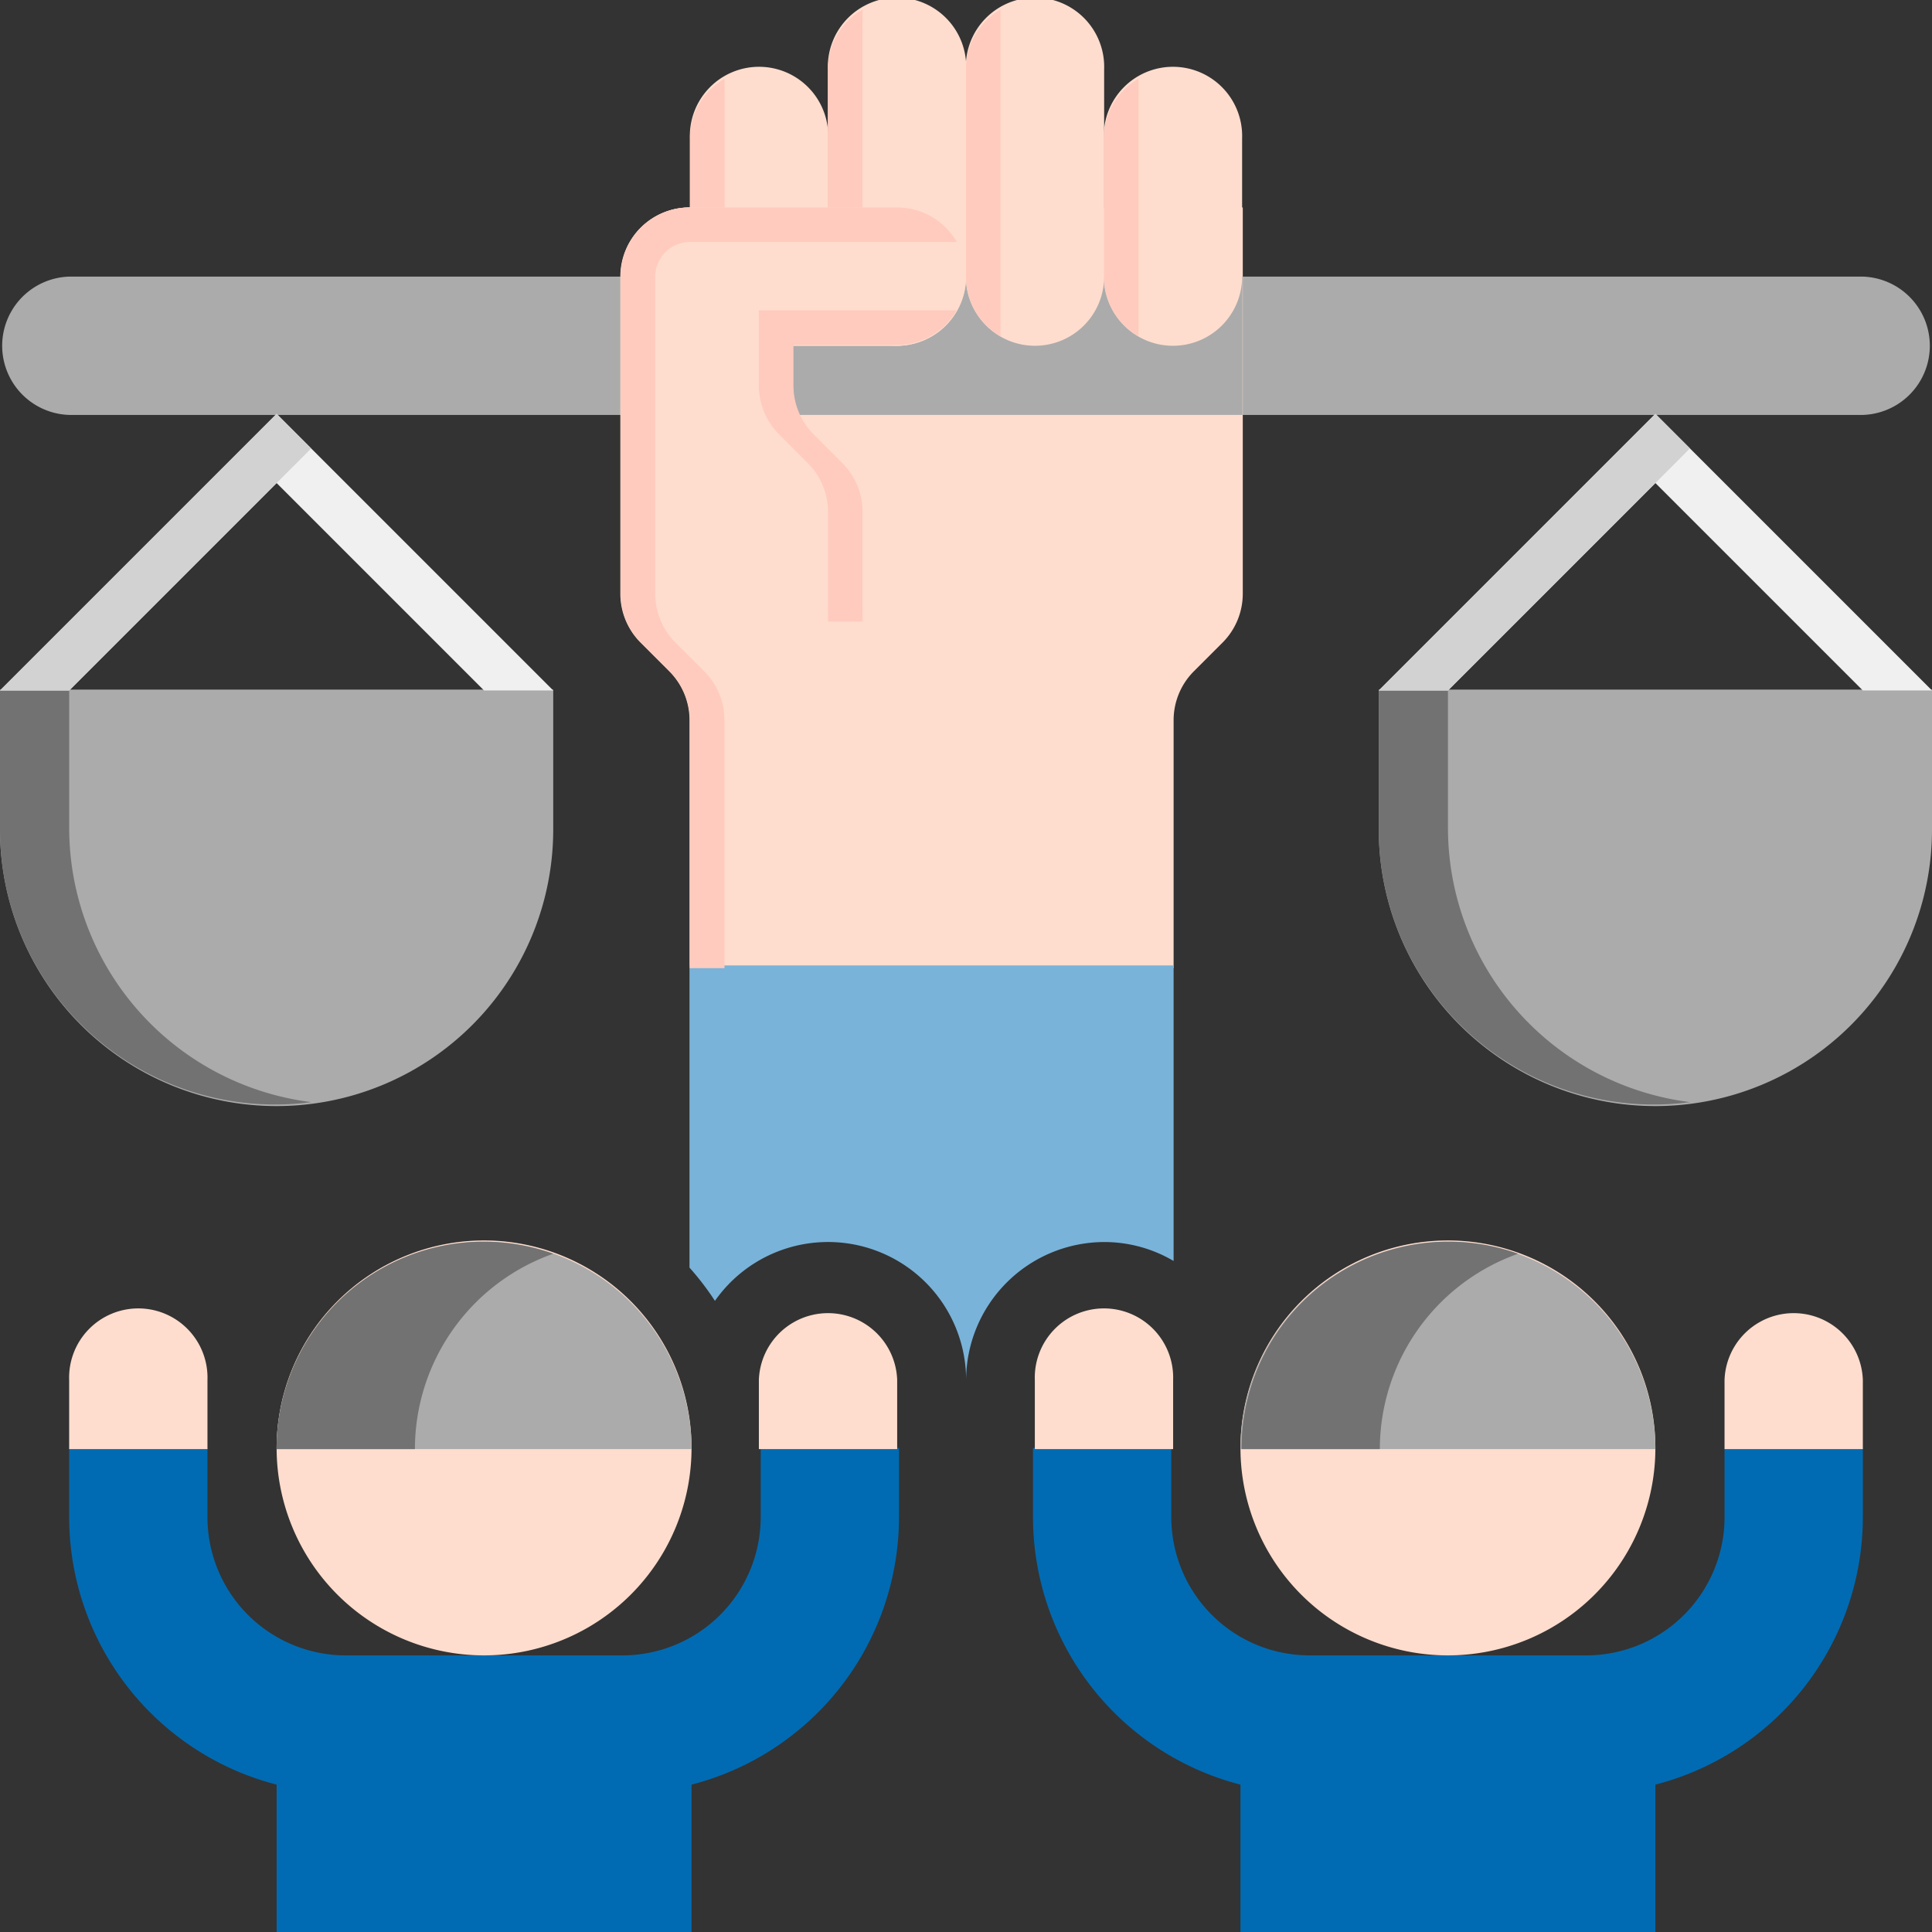
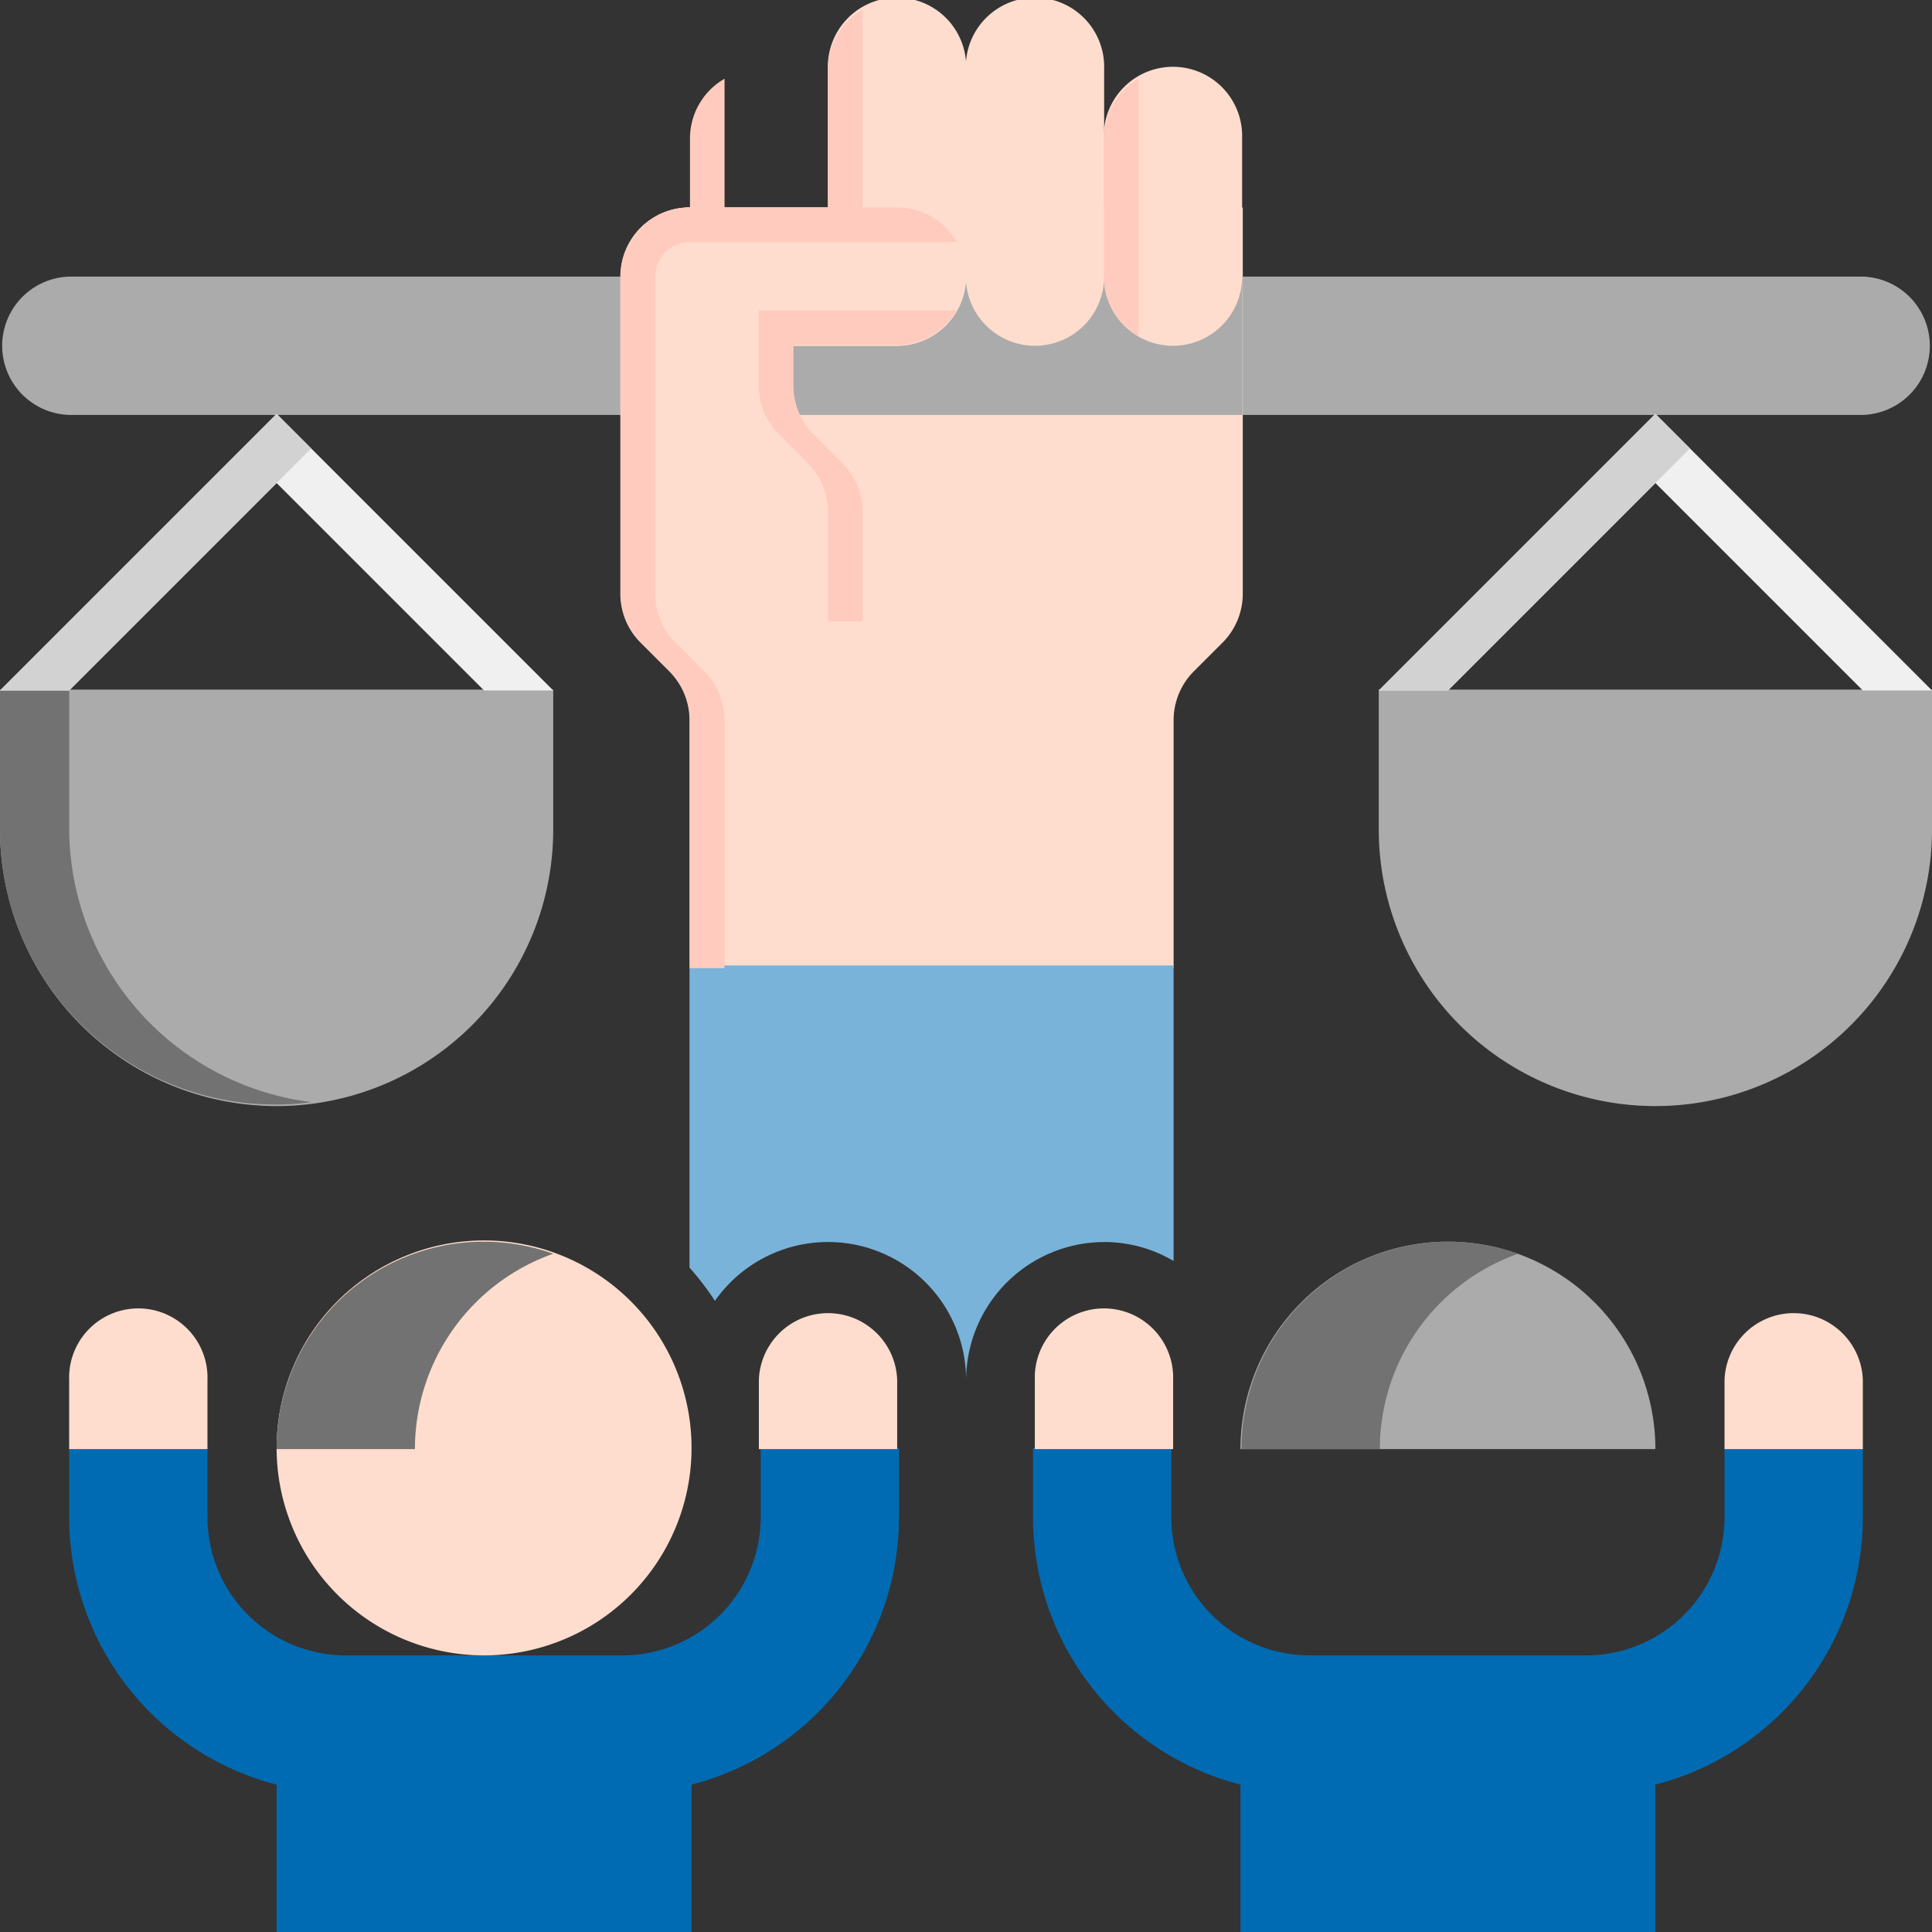
<svg xmlns="http://www.w3.org/2000/svg" width="215" height="215" viewBox="0 0 215 215">
  <rect x="0" y="0" width="215" height="215" fill="#333333" stroke="none" />
  <defs>
    <clipPath id="clip-path">
      <rect id="Rectangle_2663" data-name="Rectangle 2663" width="215" height="215" transform="translate(268 2145)" fill="#fff" />
    </clipPath>
  </defs>
  <g id="icon01" transform="translate(-268 -2145)" clip-path="url(#clip-path)">
    <g id="Icons" transform="translate(268 2145)">
      <g id="Group_3903" data-name="Group 3903" transform="translate(0 0)">
        <g id="Group_3859" data-name="Group 3859" transform="translate(0 76.739)">
          <path id="Path_4677" data-name="Path 4677" d="M4,24V39.391a30.783,30.783,0,1,0,61.565,0V24Z" transform="translate(-4 -24)" fill="#ababab" />
        </g>
        <g id="Group_3860" data-name="Group 3860" transform="translate(0 76.739)">
          <path id="Path_4678" data-name="Path 4678" d="M11.7,39.391V24H4V39.391A30.6,30.6,0,0,0,38.631,69.909,30.77,30.77,0,0,1,11.7,39.391Z" transform="translate(-4 -24)" fill="#727272" />
        </g>
        <g id="Group_3861" data-name="Group 3861" transform="translate(0 30.783)">
          <path id="Path_4679" data-name="Path 4679" d="M211.321,12H11.679a7.7,7.7,0,0,0,0,15.391H211.321a7.7,7.7,0,0,0,0-15.391Z" transform="translate(-4 -12)" fill="#ababab" />
        </g>
        <g id="Group_3864" data-name="Group 3864" transform="translate(114.956 161.13)">
          <path id="Path_4682" data-name="Path 4682" d="M64.783,69.087A15.392,15.392,0,0,1,49.391,53.7V46H34v7.7A30.769,30.769,0,0,0,57.087,83.47v16.4h46.174V83.47A30.763,30.763,0,0,0,126.348,53.7V46H110.957v7.7A15.392,15.392,0,0,1,95.565,69.087Z" transform="translate(-34 -46)" fill="#006bb2" />
        </g>
        <g id="Group_3865" data-name="Group 3865" transform="translate(138.043 138.043)">
-           <path id="Path_4683" data-name="Path 4683" d="M63.087,86.174A23.087,23.087,0,1,1,86.174,63.087,23.086,23.086,0,0,1,63.087,86.174Z" transform="translate(-40 -40)" fill="#ffddce" />
-         </g>
+           </g>
        <g id="Group_3866" data-name="Group 3866" transform="translate(138.043 138.177)">
          <path id="Path_4684" data-name="Path 4684" d="M40,63.087a23.087,23.087,0,1,1,46.174,0Z" transform="translate(-40 -40)" fill="#ababab" />
        </g>
        <g id="Group_3868" data-name="Group 3868" transform="translate(138.163 138.177)">
          <path id="Path_4686" data-name="Path 4686" d="M70.783,41.343A23.033,23.033,0,0,0,40,63.087H55.391A23.073,23.073,0,0,1,70.783,41.343Z" transform="translate(-40 -40)" fill="#727272" />
        </g>
        <g id="Group_3869" data-name="Group 3869" transform="translate(191.913 145.868)">
          <path id="Path_4687" data-name="Path 4687" d="M69.391,57.391H54V49.7a7.7,7.7,0,0,1,15.391,0Z" transform="translate(-54 -42)" fill="#ffddce" />
        </g>
        <g id="Group_3870" data-name="Group 3870" transform="translate(115.159 145.868)">
          <path id="Path_4688" data-name="Path 4688" d="M34,57.391H49.391V49.7A7.7,7.7,0,1,0,34,49.7Z" transform="translate(-34 -42)" fill="#ffddce" />
        </g>
        <g id="Group_3871" data-name="Group 3871" transform="translate(7.696 161.13)">
          <path id="Path_4689" data-name="Path 4689" d="M36.783,69.087A15.392,15.392,0,0,1,21.391,53.7V46H6v7.7A30.769,30.769,0,0,0,29.087,83.47v16.4H75.261V83.47A30.763,30.763,0,0,0,98.348,53.7V46H82.957v7.7A15.392,15.392,0,0,1,67.565,69.087Z" transform="translate(-6 -46)" fill="#006bb2" />
        </g>
        <g id="Group_3876" data-name="Group 3876" transform="translate(30.783 138.043)">
          <path id="Path_4694" data-name="Path 4694" d="M35.087,86.174A23.087,23.087,0,1,1,58.174,63.087,23.086,23.086,0,0,1,35.087,86.174Z" transform="translate(-12 -40)" fill="#ffddce" />
        </g>
        <g id="Group_3877" data-name="Group 3877" transform="translate(30.783 138.177)">
-           <path id="Path_4695" data-name="Path 4695" d="M12,63.087a23.087,23.087,0,1,1,46.174,0Z" transform="translate(-12 -40)" fill="#ababab" />
-         </g>
+           </g>
        <g id="Group_3879" data-name="Group 3879" transform="translate(30.783 138.177)">
          <path id="Path_4697" data-name="Path 4697" d="M42.783,41.343A23.033,23.033,0,0,0,12,63.087H27.391A23.073,23.073,0,0,1,42.783,41.343Z" transform="translate(-12 -40)" fill="#727272" />
        </g>
        <g id="Group_3880" data-name="Group 3880" transform="translate(69.034 23.087)">
          <path id="Path_4698" data-name="Path 4698" d="M27.441,61.615A7.7,7.7,0,0,1,29.7,67.056v27.6h53.87v-27.6a7.7,7.7,0,0,1,2.255-5.441l3.186-3.186a7.7,7.7,0,0,0,2.255-5.441V10H29.7A7.694,7.694,0,0,0,22,17.7V52.988a7.7,7.7,0,0,0,2.255,5.441Z" transform="translate(-22 -10)" fill="#ffddce" />
        </g>
        <g id="Group_3881" data-name="Group 3881" transform="translate(76.729 107.435)">
          <path id="Path_4699" data-name="Path 4699" d="M24,32V65.63a30.784,30.784,0,0,1,2.832,3.7,15.366,15.366,0,0,1,27.951,8.842A15.407,15.407,0,0,1,70.174,62.783a15.16,15.16,0,0,1,7.7,2.109V32Z" transform="translate(-24 -32)" fill="#79b3d9" />
        </g>
        <g id="Group_3882" data-name="Group 3882" transform="translate(84.45 145.868)">
          <path id="Path_4700" data-name="Path 4700" d="M41.391,57.391H26V49.7a7.7,7.7,0,0,1,15.391,0Z" transform="translate(-26 -42)" fill="#ffddce" />
        </g>
        <g id="Group_3883" data-name="Group 3883" transform="translate(7.696 145.868)">
          <path id="Path_4701" data-name="Path 4701" d="M6,57.391H21.391V49.7A7.7,7.7,0,1,0,6,49.7Z" transform="translate(-6 -42)" fill="#ffddce" />
        </g>
        <g id="Group_3884" data-name="Group 3884" transform="translate(88.244 30.783)">
          <path id="Path_4702" data-name="Path 4702" d="M77.022,12H46.239a7.694,7.694,0,0,1-7.7,7.7H27v4.51a7.65,7.65,0,0,0,.716,3.186H77.022Z" transform="translate(-27 -12)" fill="#ababab" />
        </g>
        <g id="Group_3885" data-name="Group 3885" transform="translate(76.773 7.696)">
-           <path id="Path_4703" data-name="Path 4703" d="M31.7,36.783a7.694,7.694,0,0,1-7.7-7.7V13.7a7.7,7.7,0,1,1,15.391,0V29.087A7.694,7.694,0,0,1,31.7,36.783Z" transform="translate(-24 -6)" fill="#ffddce" />
-         </g>
+           </g>
        <g id="Group_3886" data-name="Group 3886" transform="translate(76.783 8.762)">
          <path id="Path_4704" data-name="Path 4704" d="M27.848,34.928V6.277A7.672,7.672,0,0,0,24,12.907V28.3A7.672,7.672,0,0,0,27.848,34.928Z" transform="translate(-24 -6.277)" fill="#ffcbbe" />
        </g>
        <g id="Group_3887" data-name="Group 3887" transform="translate(92.127)">
          <path id="Path_4705" data-name="Path 4705" d="M35.7,42.478a7.694,7.694,0,0,1-7.7-7.7V11.7a7.7,7.7,0,1,1,15.391,0V34.783A7.694,7.694,0,0,1,35.7,42.478Z" transform="translate(-28 -4)" fill="#ffddce" />
        </g>
        <g id="Group_3888" data-name="Group 3888" transform="translate(92.139 1.066)">
          <path id="Path_4706" data-name="Path 4706" d="M31.848,4.277A7.672,7.672,0,0,0,28,10.907V33.994a7.672,7.672,0,0,0,3.848,6.63Z" transform="translate(-28 -4.277)" fill="#ffcbbe" />
        </g>
        <g id="Group_3889" data-name="Group 3889" transform="translate(69.074 23.087)">
-           <path id="Path_4707" data-name="Path 4707" d="M52.783,25.391H22V17.7A7.694,7.694,0,0,1,29.7,10H52.783a7.7,7.7,0,0,1,0,15.391Z" transform="translate(-22 -10)" fill="#ffddce" />
+           <path id="Path_4707" data-name="Path 4707" d="M52.783,25.391H22V17.7A7.694,7.694,0,0,1,29.7,10H52.783Z" transform="translate(-22 -10)" fill="#ffddce" />
        </g>
        <g id="Group_3890" data-name="Group 3890" transform="translate(84.443 34.539)">
          <path id="Path_4708" data-name="Path 4708" d="M26,13v8.358A7.7,7.7,0,0,0,28.255,26.8l3.19,3.19A7.7,7.7,0,0,1,33.7,35.425V47.631h3.848V35.425a7.7,7.7,0,0,0-2.255-5.441l-3.19-3.19a7.7,7.7,0,0,1-2.251-5.437v-4.51H41.391A7.672,7.672,0,0,0,48.021,13Z" transform="translate(-26 -13)" fill="#ffcbbe" />
        </g>
        <g id="Group_3891" data-name="Group 3891" transform="translate(69.075 23.087)">
          <path id="Path_4709" data-name="Path 4709" d="M27.441,61.615A7.7,7.7,0,0,1,29.7,67.056v27.6h3.848v-27.6a7.7,7.7,0,0,0-2.255-5.441L28.1,58.429a7.7,7.7,0,0,1-2.255-5.441V17.7A3.849,3.849,0,0,1,29.7,13.848H59.413A7.663,7.663,0,0,0,52.783,10H29.7A7.694,7.694,0,0,0,22,17.7V52.988a7.7,7.7,0,0,0,2.255,5.441Z" transform="translate(-22 -10)" fill="#ffcbbe" />
        </g>
        <g id="Group_3892" data-name="Group 3892" transform="translate(122.836 7.696)">
          <path id="Path_4710" data-name="Path 4710" d="M43.7,36.783a7.694,7.694,0,0,1-7.7-7.7V13.7a7.7,7.7,0,1,1,15.391,0V29.087A7.694,7.694,0,0,1,43.7,36.783Z" transform="translate(-36 -6)" fill="#ffddce" />
        </g>
        <g id="Group_3893" data-name="Group 3893" transform="translate(107.482)">
          <path id="Path_4711" data-name="Path 4711" d="M39.7,42.478a7.694,7.694,0,0,1-7.7-7.7V11.7a7.7,7.7,0,1,1,15.391,0V34.783A7.694,7.694,0,0,1,39.7,42.478Z" transform="translate(-32 -4)" fill="#ffddce" />
        </g>
        <g id="Group_3894" data-name="Group 3894" transform="translate(107.496 1.066)">
-           <path id="Path_4712" data-name="Path 4712" d="M35.848,4.277A7.672,7.672,0,0,0,32,10.907V33.994a7.672,7.672,0,0,0,3.848,6.63Z" transform="translate(-32 -4.277)" fill="#ffcbbe" />
-         </g>
+           </g>
        <g id="Group_3895" data-name="Group 3895" transform="translate(122.852 8.762)">
          <path id="Path_4713" data-name="Path 4713" d="M39.848,34.928V6.277A7.672,7.672,0,0,0,36,12.907V28.3A7.672,7.672,0,0,0,39.848,34.928Z" transform="translate(-36 -6.277)" fill="#ffcbbe" />
        </g>
        <g id="Group_3896" data-name="Group 3896" transform="translate(0 46.054)">
          <path id="Path_4714" data-name="Path 4714" d="M4,46.783,34.783,16,65.565,46.783h-7.7L34.783,23.7,11.7,46.783Z" transform="translate(-4 -16)" fill="#f0f0f0" />
        </g>
        <g id="Group_3897" data-name="Group 3897" transform="translate(0 46.054)">
          <path id="Path_4715" data-name="Path 4715" d="M38.631,19.848,34.783,16,4,46.783h7.7Z" transform="translate(-4 -16)" fill="#d2d2d2" />
        </g>
        <g id="Group_3898" data-name="Group 3898" transform="translate(153.435 76.739)">
          <path id="Path_4716" data-name="Path 4716" d="M44,24V39.391a30.783,30.783,0,1,0,61.565,0V24Z" transform="translate(-44 -24)" fill="#ababab" />
        </g>
        <g id="Group_3899" data-name="Group 3899" transform="translate(153.435 76.739)">
-           <path id="Path_4717" data-name="Path 4717" d="M51.7,39.391V24H44V39.391A30.6,30.6,0,0,0,78.631,69.909,30.77,30.77,0,0,1,51.7,39.391Z" transform="translate(-44 -24)" fill="#727272" />
-         </g>
+           </g>
        <g id="Group_3900" data-name="Group 3900" transform="translate(153.435 46.054)">
          <path id="Path_4718" data-name="Path 4718" d="M44,46.783,74.783,16l30.783,30.783h-7.7L74.783,23.7,51.7,46.783Z" transform="translate(-44 -16)" fill="#f0f0f0" />
        </g>
        <g id="Group_3901" data-name="Group 3901" transform="translate(153.435 46.054)">
          <path id="Path_4719" data-name="Path 4719" d="M78.631,19.848,74.783,16,44,46.783h7.7Z" transform="translate(-44 -16)" fill="#d2d2d2" />
        </g>
      </g>
    </g>
  </g>
</svg>